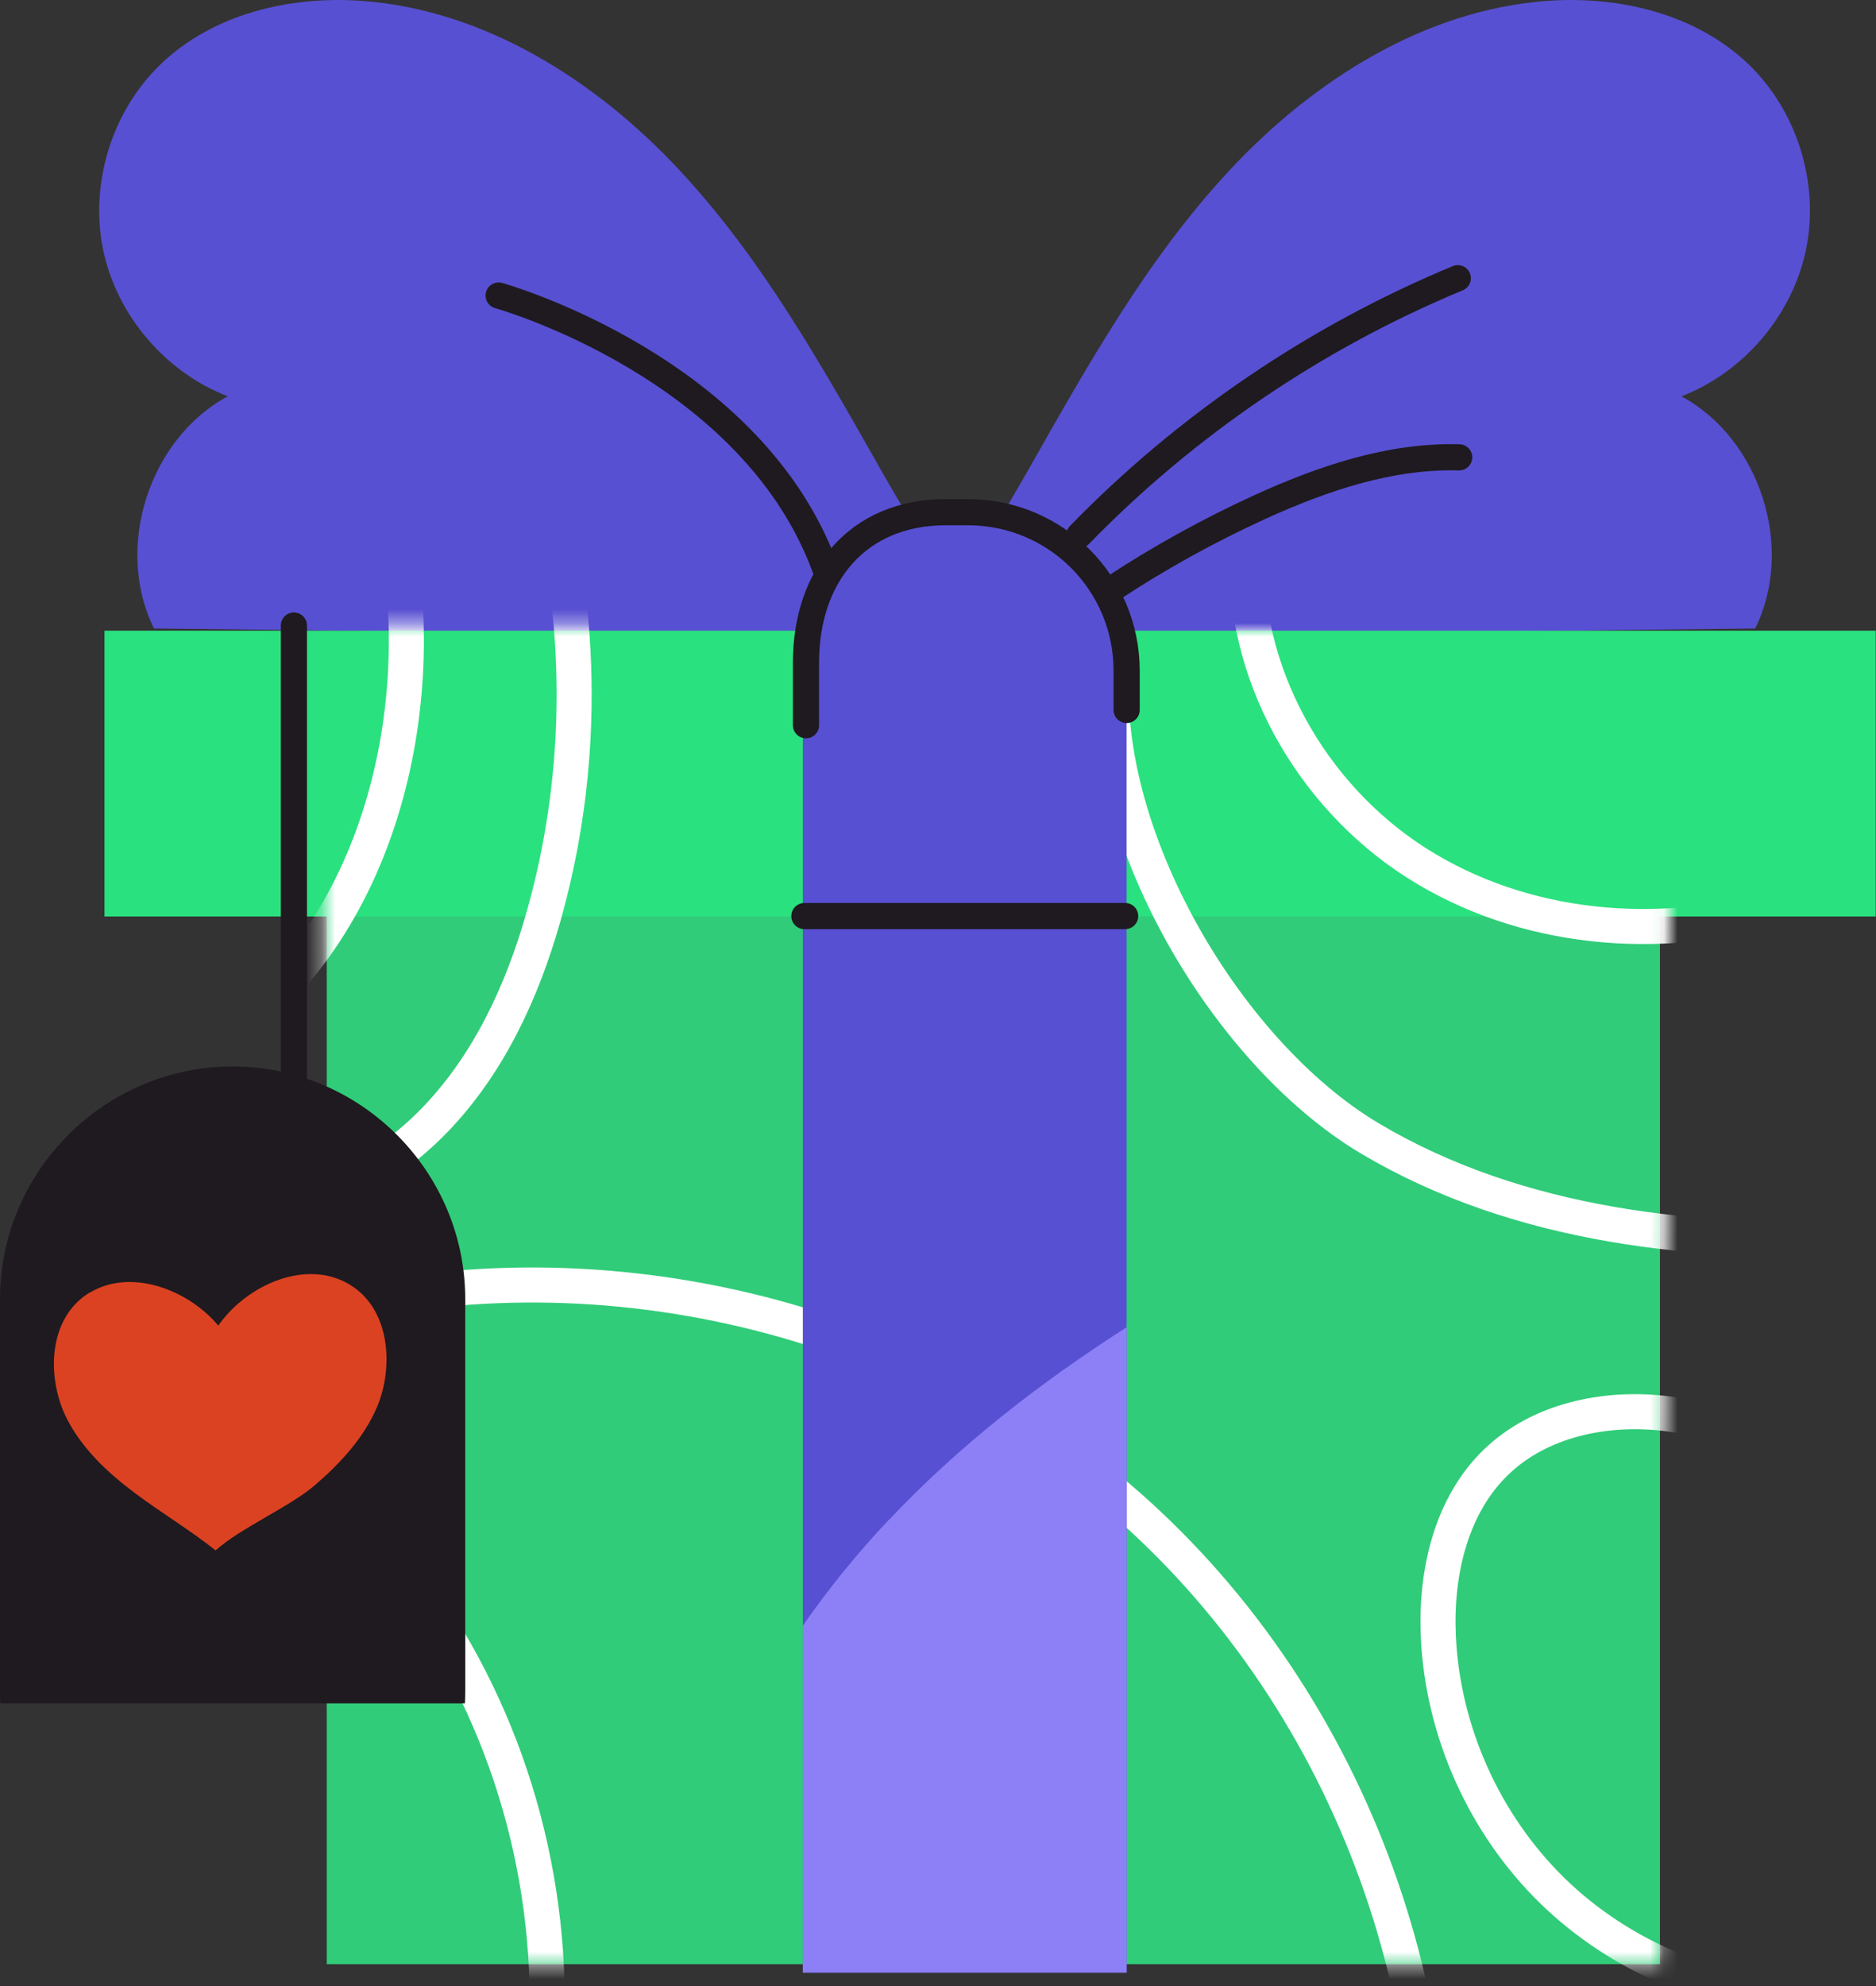
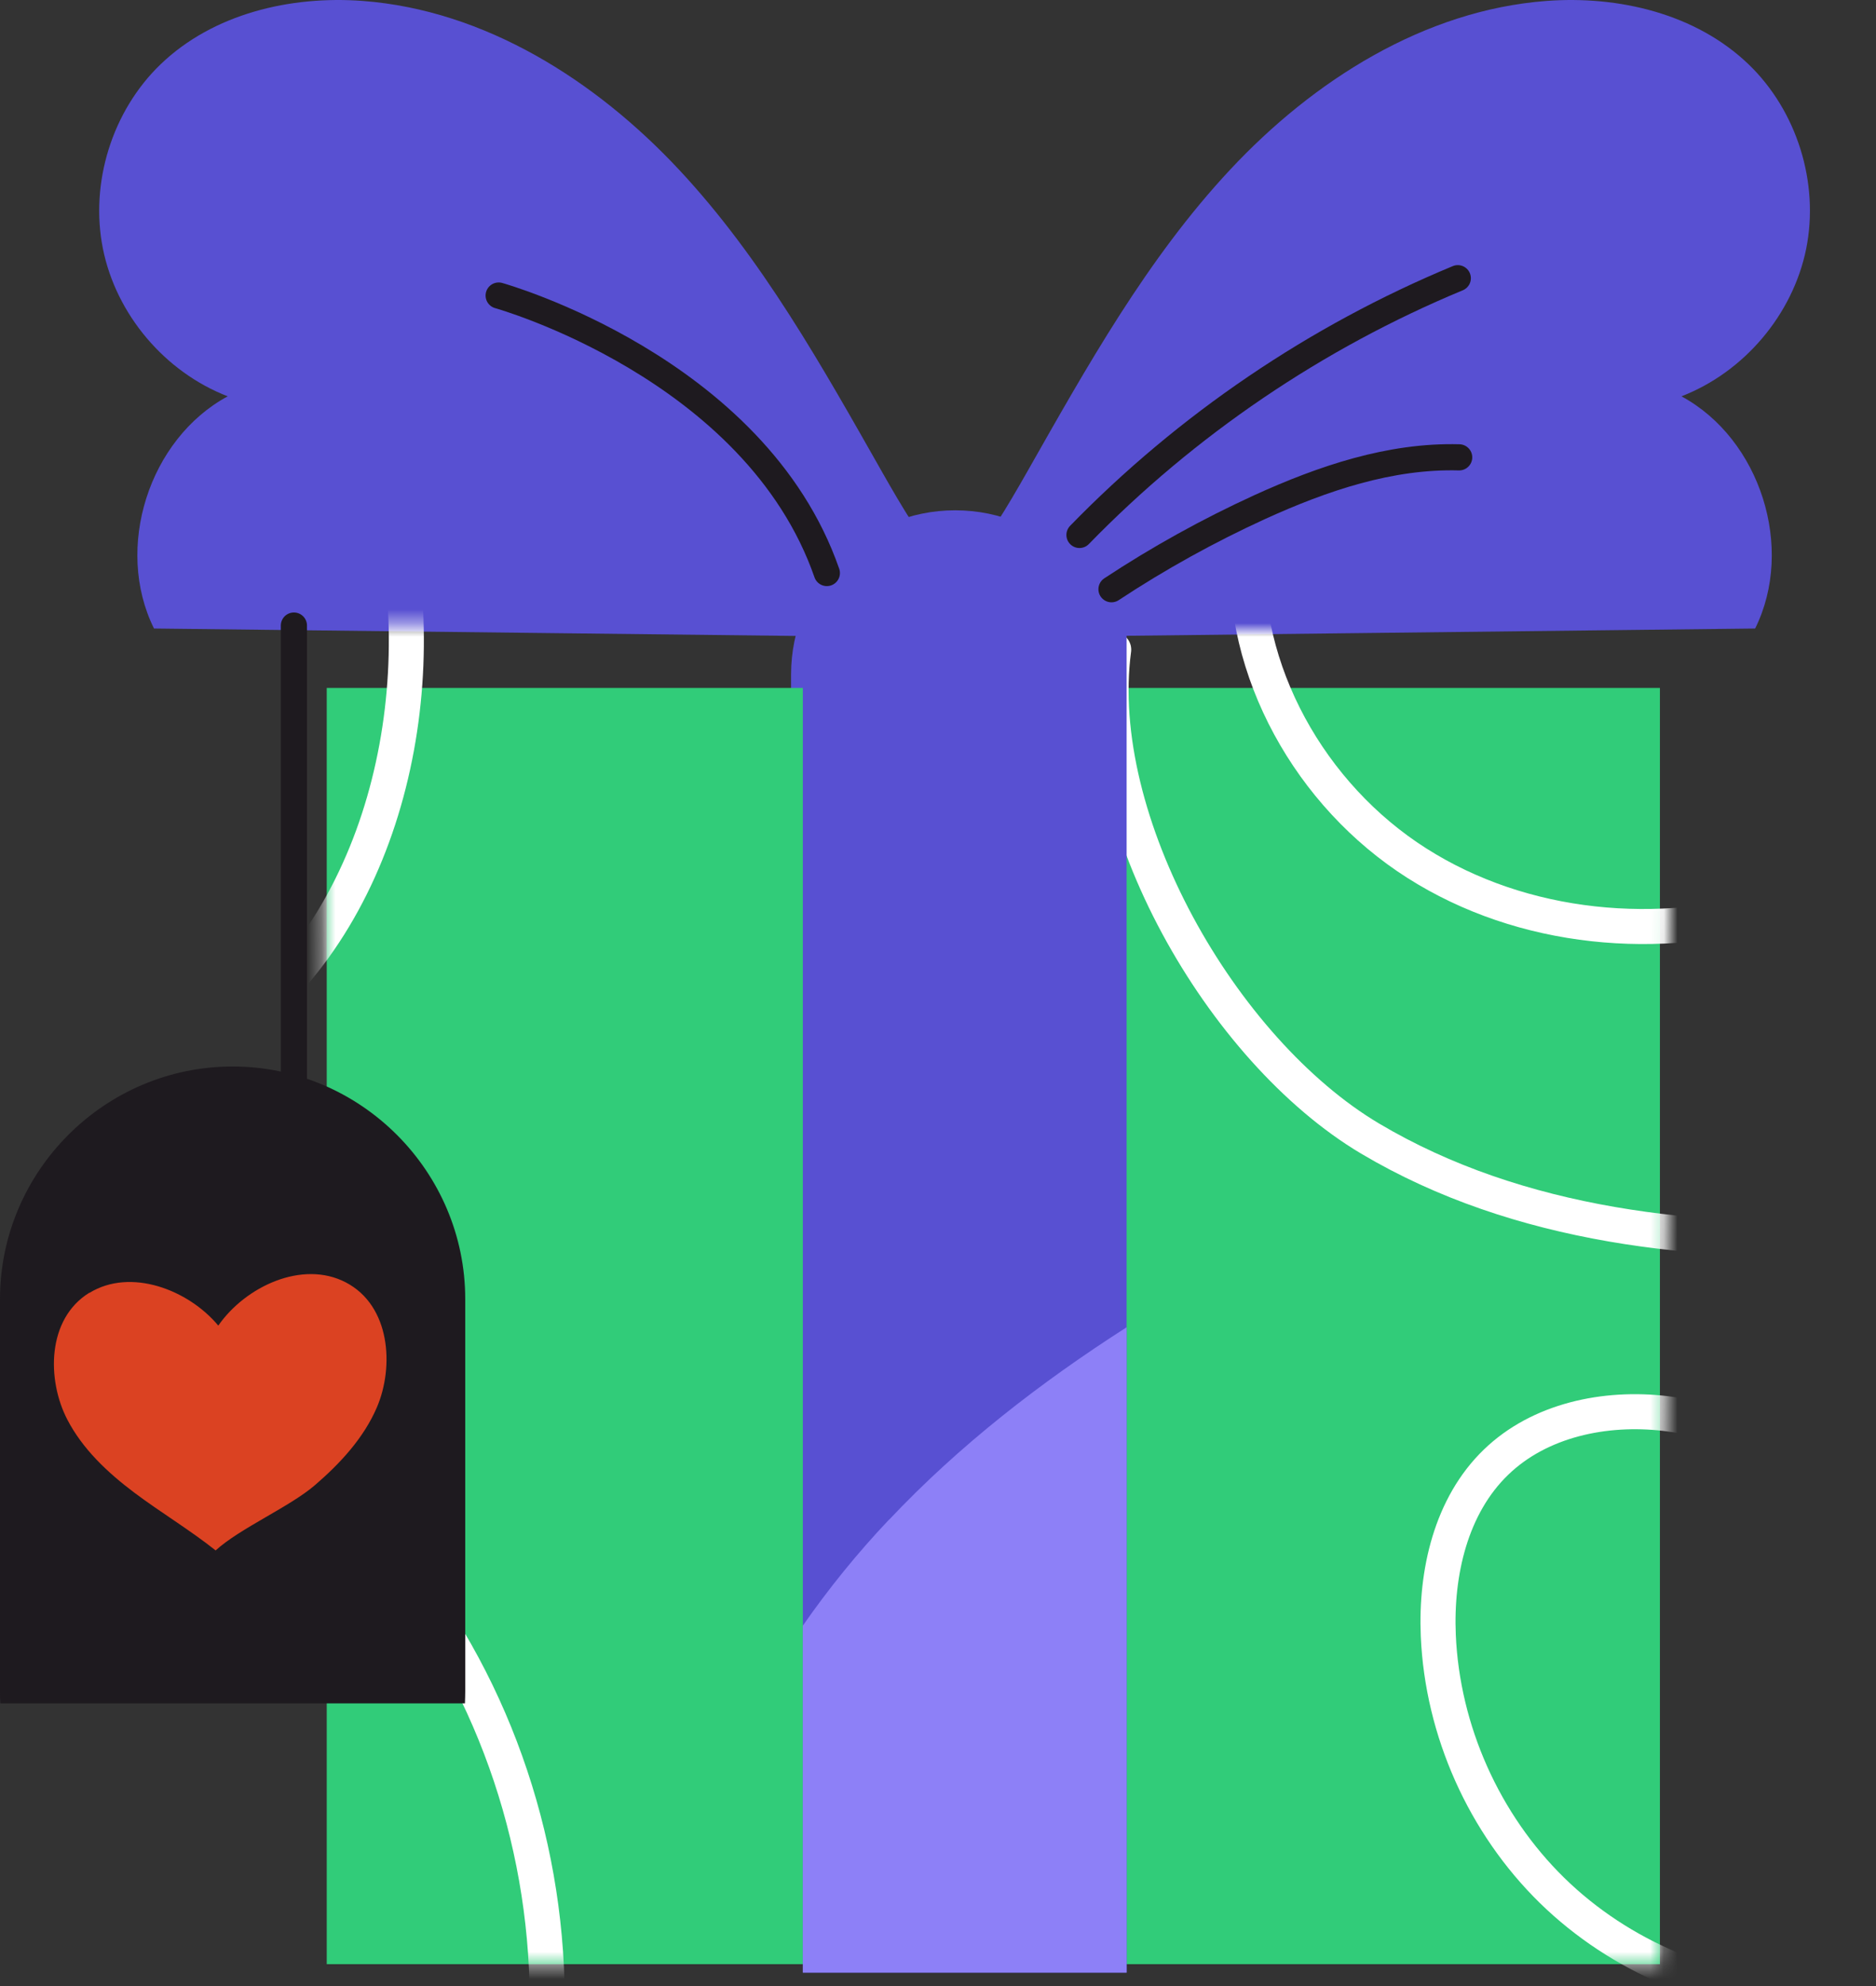
<svg xmlns="http://www.w3.org/2000/svg" width="137" height="145" viewBox="0 0 137 145" fill="none">
  <rect x="0" y="0" width="137" height="145" fill="#333333" stroke="none" />
  <path d="M81.736 61.224H57.77V49.241C57.77 42.629 63.13 37.258 69.753 37.258C76.376 37.258 81.736 42.618 81.736 49.241V61.224Z" fill="#5850D2" />
  <path d="M63.678 46.624C68.958 44.673 72.171 39.438 74.961 34.537C79.368 26.778 83.753 18.892 89.848 12.373C95.942 5.853 104.023 0.745 112.919 0.069C118.222 -0.333 123.858 1.009 127.692 4.694C131.227 8.091 132.868 13.349 131.903 18.158C130.928 22.967 127.37 27.168 122.79 28.936C128.552 32.047 131.089 40.013 128.174 45.889L63.678 46.635V46.624Z" fill="#5850D2" />
  <path d="M75.743 46.624C70.463 44.673 67.249 39.438 64.46 34.537C60.053 26.778 55.668 18.892 49.573 12.373C43.477 5.853 35.397 0.745 26.502 0.069C21.199 -0.333 15.563 1.009 11.729 4.694C8.194 8.091 6.552 13.349 7.516 18.158C8.48 22.967 12.05 27.168 16.63 28.936C10.868 32.047 8.332 40.013 11.247 45.889L75.743 46.635V46.624Z" fill="#5850D2" />
  <path d="M121.22 143.406H23.861V120.301V50.227H121.22V143.406Z" fill="#31CC79" />
-   <path d="M136.979 46.047H7.631V66.914H136.979V46.047Z" fill="#2AE17F" />
  <mask id="mask0_8732_3973" style="mask-type:luminance" maskUnits="userSpaceOnUse" x="23" y="45" width="100" height="99">
    <path d="M121.218 143.41H23.917V120.305L23.596 45.547L122.113 46.178L121.218 143.41Z" fill="white" />
  </mask>
  <g mask="url(#mask0_8732_3973)">
    <path d="M81.331 47.43C79.655 59.941 89.205 76.676 100.052 83.127C110.898 89.567 124.053 90.955 136.667 90.359" stroke="white" stroke-width="2.559" stroke-miterlimit="10" stroke-linecap="round" stroke-linejoin="round" />
    <path d="M6.209 97.75C17.205 101.756 26.744 109.653 32.735 119.708C38.727 129.763 41.137 141.907 39.426 153.489" stroke="white" stroke-width="2.559" stroke-miterlimit="10" stroke-linecap="round" stroke-linejoin="round" />
-     <path d="M17.938 88.314C23.539 88.165 28.819 85.146 32.526 80.934C36.234 76.733 38.506 71.43 39.941 66.012C42.776 55.372 42.569 43.94 39.379 33.414" stroke="white" stroke-width="2.559" stroke-miterlimit="10" stroke-linecap="round" stroke-linejoin="round" />
    <path d="M134.109 107.517C130.139 105.565 126.006 103.717 121.61 103.201C117.214 102.684 112.439 103.671 109.248 106.759C105.954 109.938 104.84 114.828 105.035 119.407C105.334 126.363 108.375 133.158 113.345 138.025C118.327 142.892 125.191 145.761 132.147 145.899" stroke="white" stroke-width="2.559" stroke-miterlimit="10" stroke-linecap="round" stroke-linejoin="round" />
-     <path d="M20.096 96.605C40.974 90.165 64.999 95.101 81.629 109.276C98.262 123.441 106.974 146.375 103.932 168.011" stroke="white" stroke-width="2.559" stroke-miterlimit="10" stroke-linecap="round" stroke-linejoin="round" />
    <path d="M91.101 39.82C90.561 48.992 95.716 58.094 103.463 63.017C111.223 67.953 121.209 68.848 130.001 66.152C138.782 63.454 146.345 57.382 151.591 49.829" stroke="white" stroke-width="2.559" stroke-miterlimit="10" stroke-linecap="round" stroke-linejoin="round" />
    <path d="M28.877 38.57C31.621 52.31 27.328 68.884 15.436 76.299C3.545 83.703 -15.417 83.358 -29.248 85.493" stroke="white" stroke-width="2.559" stroke-miterlimit="10" stroke-linecap="round" stroke-linejoin="round" />
  </g>
  <path d="M82.274 43.273H58.629V144.029H82.274V43.273Z" fill="#5850D2" />
  <path d="M64.919 110.956C62.623 113.377 60.523 115.971 58.629 118.691V144.024H82.274V96.906C75.984 100.935 70.061 105.515 64.931 110.956H64.919Z" fill="#8D80F7" />
-   <path d="M58.742 66.883H82.169" stroke="#1E1A1F" stroke-width="1.91" stroke-miterlimit="10" stroke-linecap="round" stroke-linejoin="round" />
-   <path d="M58.859 52.951V48.371C58.859 41.978 62.67 37.398 69.052 37.398H70.706C77.099 37.398 82.276 42.575 82.276 48.969V51.837" stroke="#1E1A1F" stroke-width="1.91" stroke-miterlimit="10" stroke-linecap="round" stroke-linejoin="round" />
  <path d="M33.953 124.365C33.964 124.068 33.975 123.769 33.975 123.47V94.855C33.975 85.512 26.331 77.867 16.987 77.867C7.644 77.867 0 85.512 0 94.855V123.47C0 123.769 -1.2473e-05 124.068 0.023 124.365H33.953Z" fill="#1E1A1F" />
  <path d="M21.463 45.672V89.472" stroke="#1E1A1F" stroke-width="1.91" stroke-miterlimit="10" stroke-linecap="round" stroke-linejoin="round" />
  <path d="M78.832 39.057C86.648 31.022 96.107 24.606 106.459 20.312" stroke="#1E1A1F" stroke-width="1.91" stroke-miterlimit="10" stroke-linecap="round" stroke-linejoin="round" />
  <path d="M36.416 21.578C36.416 21.578 55.149 26.8 60.383 41.838" stroke="#1E1A1F" stroke-width="1.91" stroke-miterlimit="10" stroke-linecap="round" stroke-linejoin="round" />
  <path d="M81.17 43.021C84.614 40.749 88.241 38.74 92.006 37.018C96.597 34.929 101.521 33.254 106.56 33.391" stroke="#1E1A1F" stroke-width="1.91" stroke-miterlimit="10" stroke-linecap="round" stroke-linejoin="round" />
  <path d="M38.816 31.562C41.135 31.93 43.316 32.94 45.348 34.122C50.306 37.026 54.588 41.101 57.733 45.922" fill="#5850D2" />
  <path d="M5.541 94.785C5.541 95.818 4.703 96.656 3.67 96.656C2.637 96.656 1.799 95.818 1.799 94.785C1.799 93.752 2.637 92.914 3.67 92.914C4.703 92.914 5.541 93.752 5.541 94.785Z" stroke="#1E1A1F" stroke-width="1.91" stroke-miterlimit="10" stroke-linecap="round" stroke-linejoin="round" />
  <path d="M6.53 94.397C9.537 92.549 13.749 94.156 15.941 96.785C17.916 93.938 22.071 91.975 25.251 93.628C28.511 95.327 28.797 99.769 27.523 102.753C26.559 104.992 24.86 106.828 23.024 108.412C21.187 110.008 17.537 111.568 15.747 113.199C13.841 111.684 11.741 110.432 9.801 108.975C7.861 107.517 6.036 105.806 4.911 103.637C3.419 100.756 3.408 96.291 6.541 94.374L6.53 94.397Z" fill="#DB4222" />
</svg>